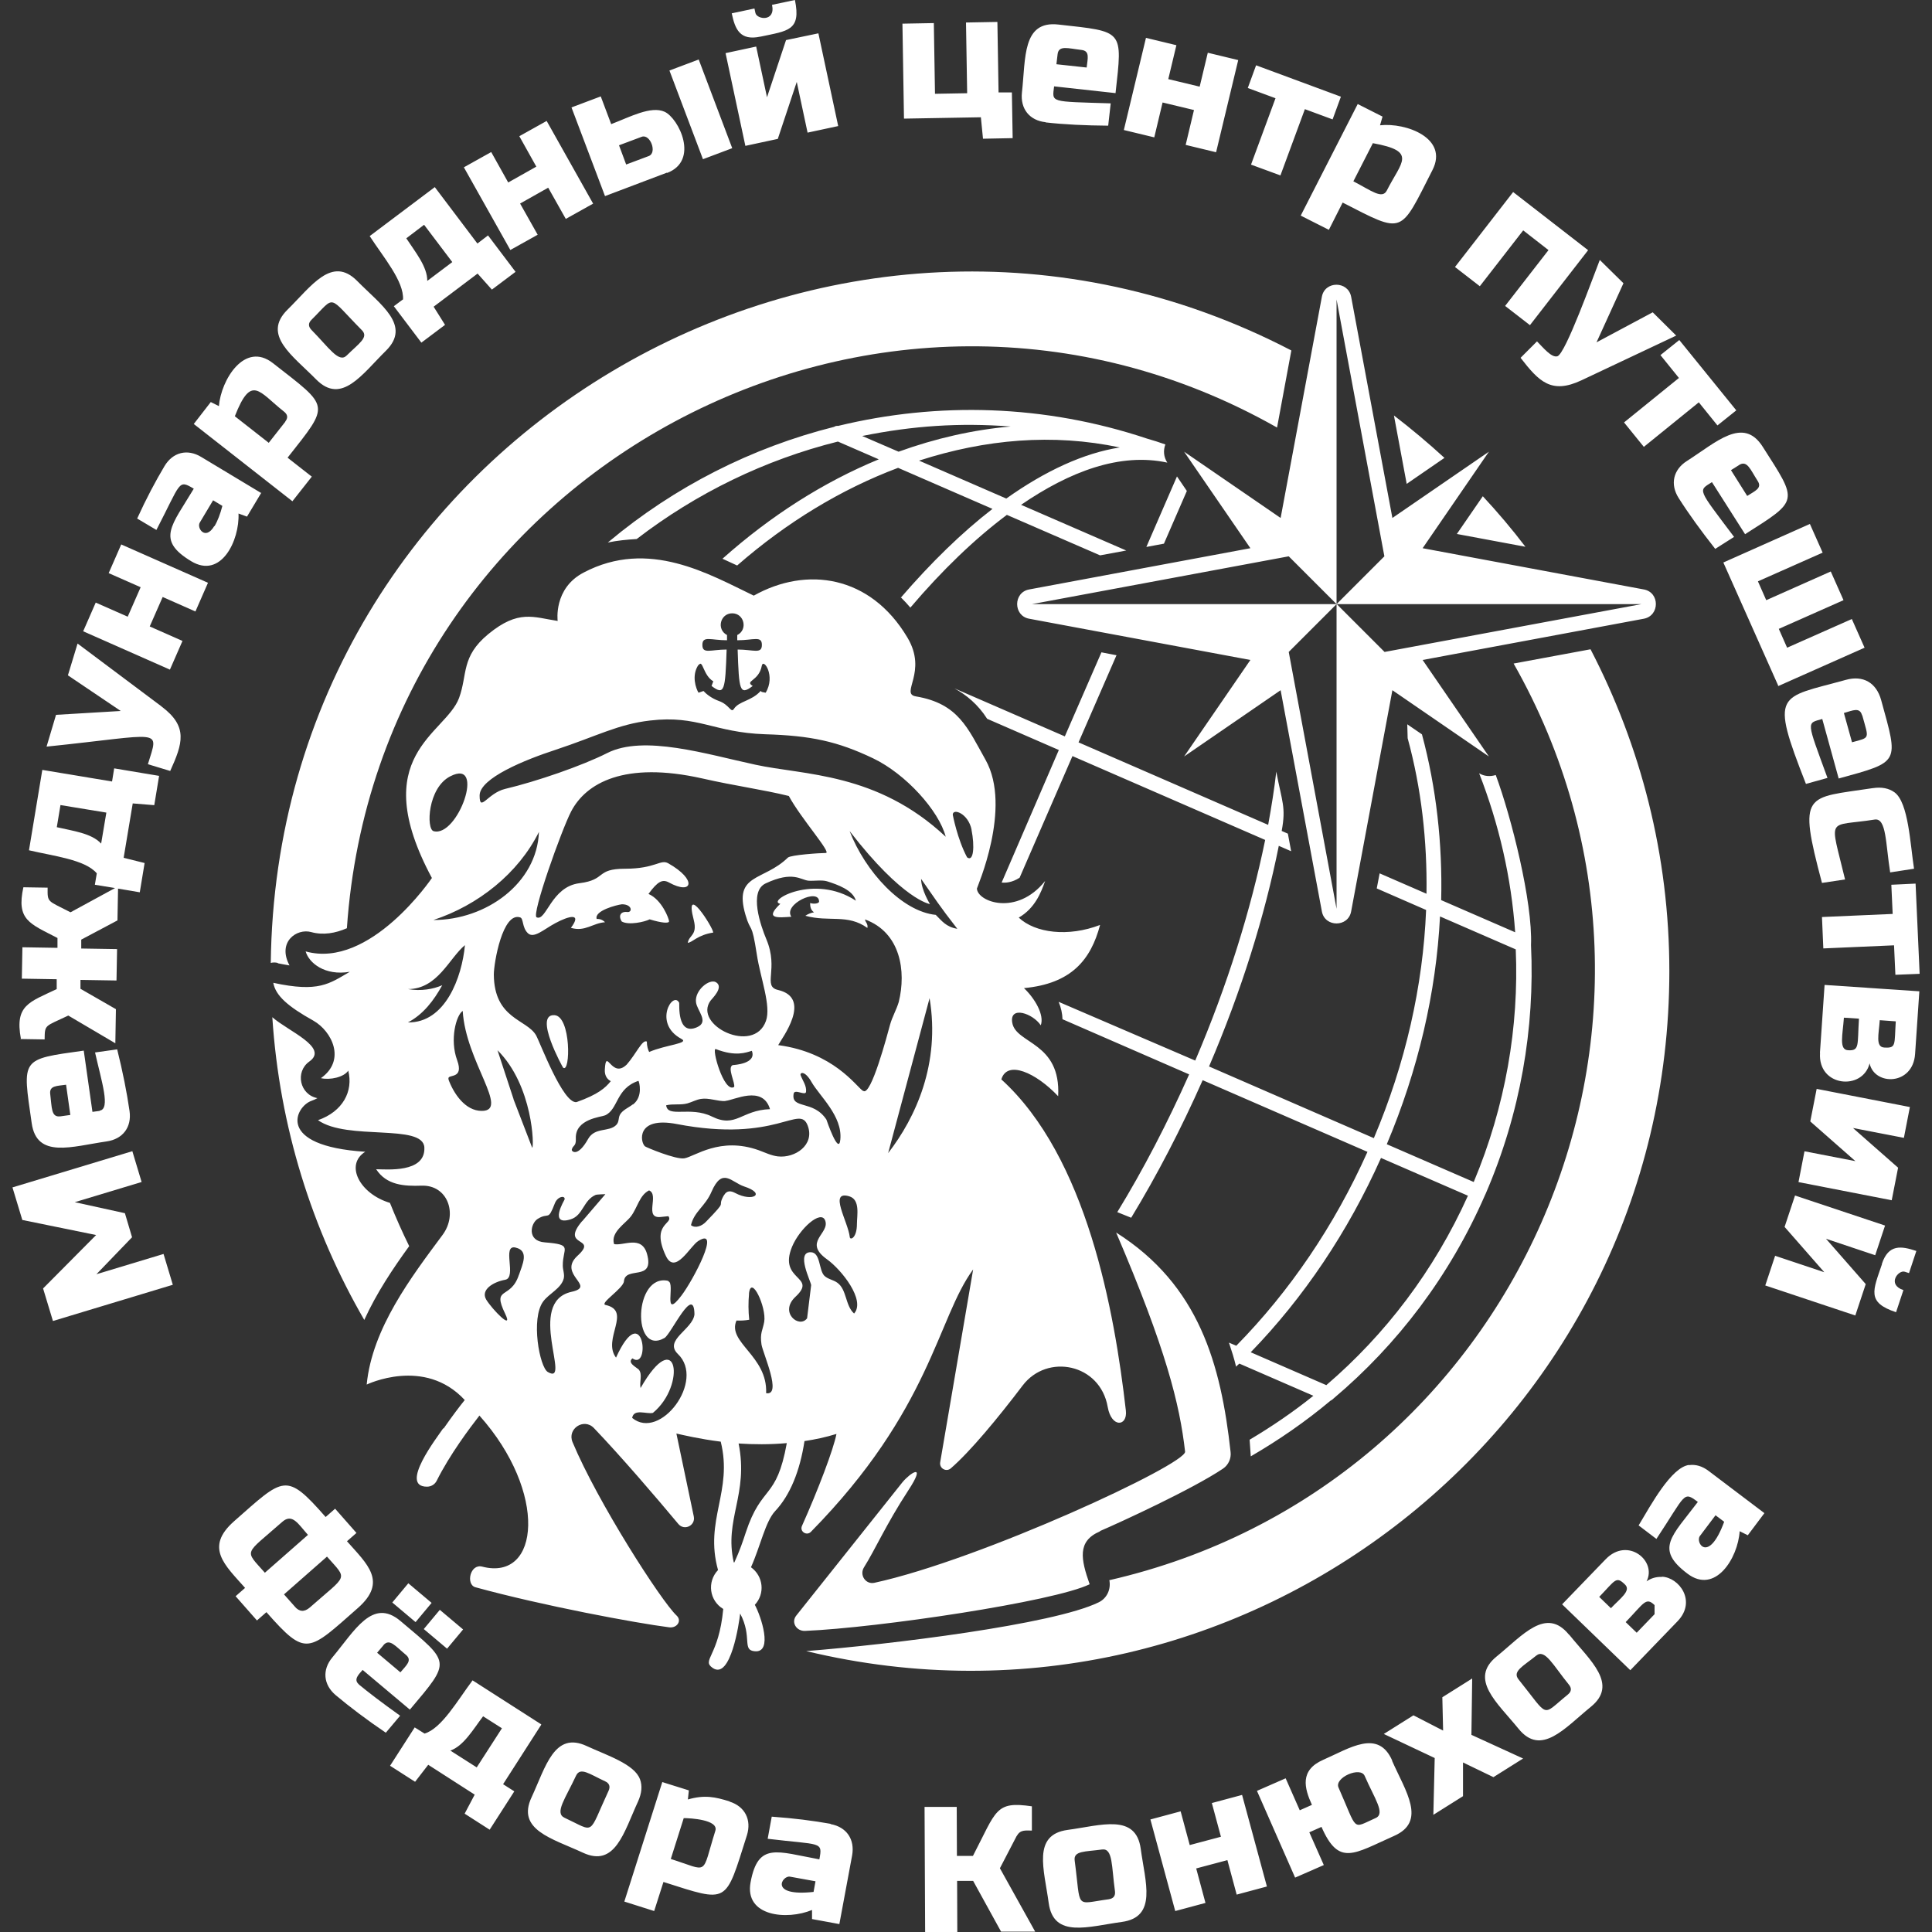
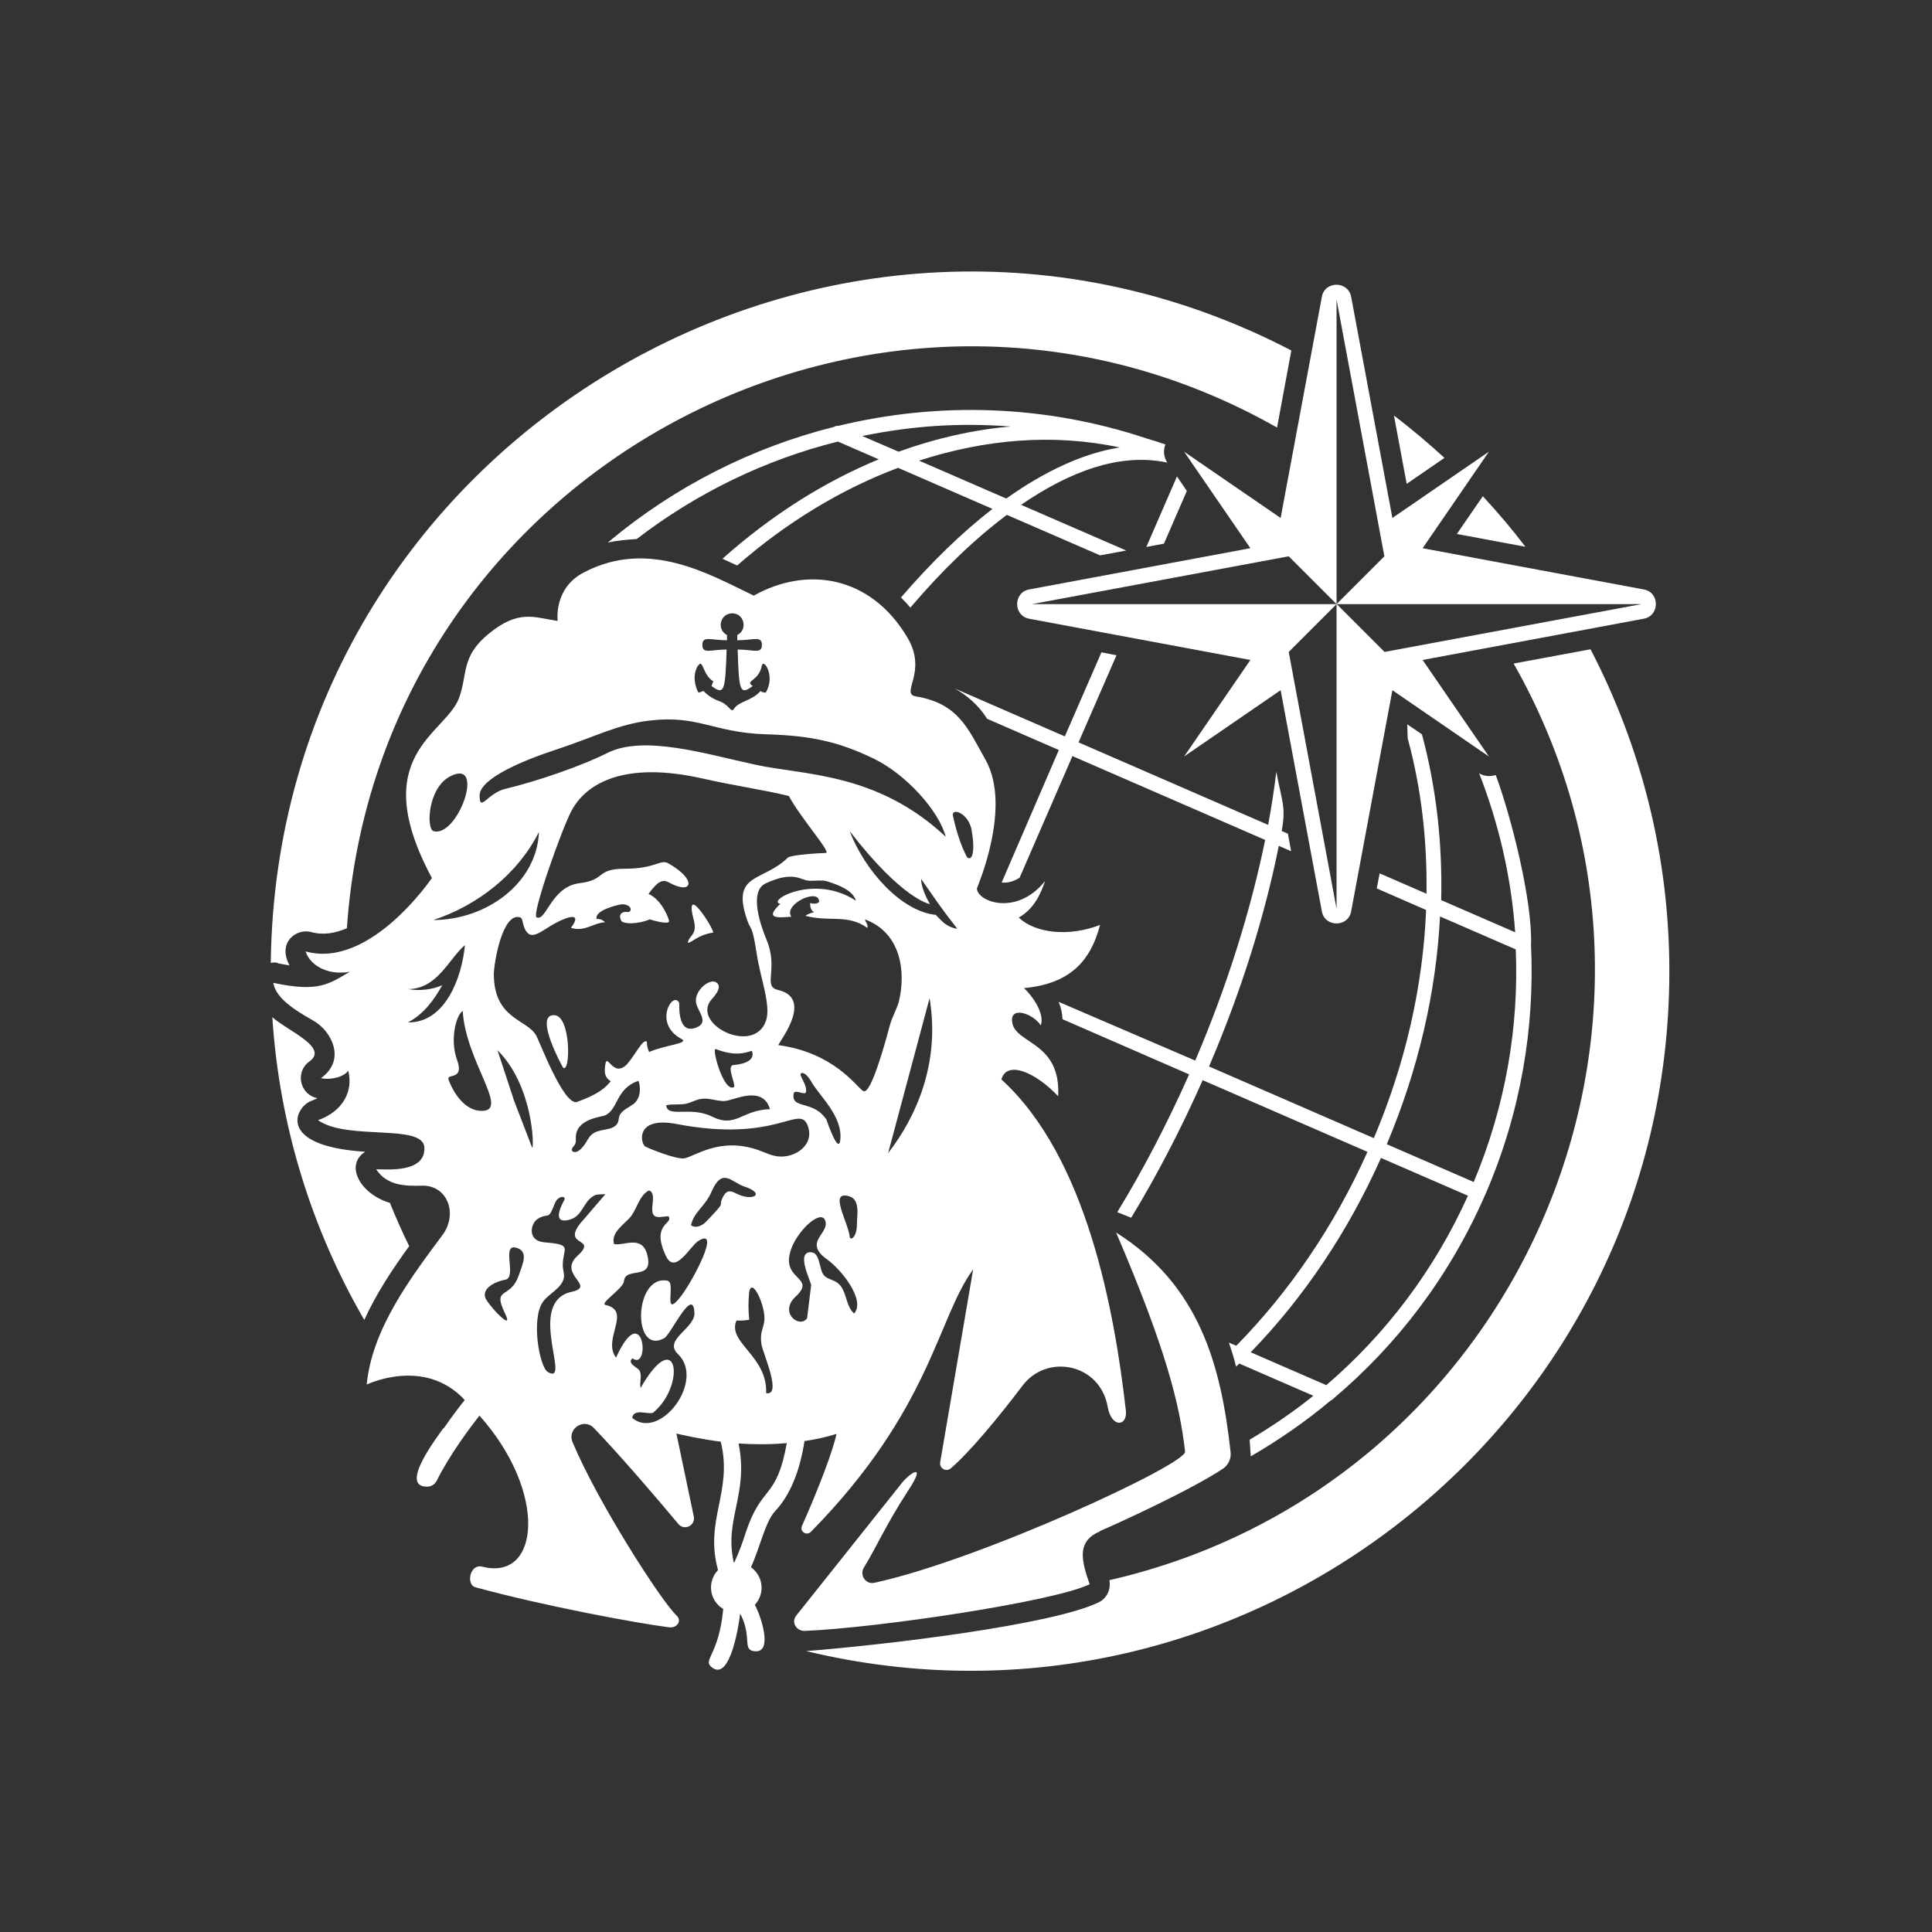
<svg xmlns="http://www.w3.org/2000/svg" version="1.1" viewBox="0 0 2000 2000">
  <rect x="0" y="0" width="2000" height="2000" fill="#333333" stroke="none" />
  <defs>
    <style> .cls-1 { fill: #fff; fill-rule: evenodd; } </style>
  </defs>
  <g>
    <g id="Layer_1">
      <g id="Layer_1-2" data-name="Layer_1">
        <path class="cls-1" d="M1225.8,467.6l68.6,99.9-229,42.7c-16.6,3-16.6,27.3,0,30.3l229,42.7-68.6,99.9,99.9-68.6,42.7,229c3,16.6,27.3,16.6,30.3,0l42.7-229,99.9,68.6-68.6-99.9,229-42.7c16.6-3.2,16.6-27.3,0-30.3l-229-42.7,68.6-99.9-99.9,68.6-42.7-229c-3.2-16.6-27.3-16.6-30.3,0l-42.7,229-99.9-68.6h0ZM1699.2,625.4l-265.9,49.5-49.5-49.5h315.4ZM1383.6,625.4v-315.4l49.5,265.9-49.5,49.5v315.4l-49.5-265.9,49.5-49.5h-315.4l265.9-49.5,49.5,49.5h0ZM1138.8,1584.9c20.9-9,95.6-43.3,127.3-64.6,5.6-3.8,8.6-10.6,7.8-17.2-10-90.6-32.5-172.8-118.5-227.2,51.7,120.7,65.8,177.7,71.4,226.8,1.6,13-211.6,111.9-321.6,135.8-9,2-15.8-8-10.8-16,11.6-18.4,22.9-44.5,45.7-79.4,19.5-29.7,2.4-18.6-5.8-8.8l-109.9,138c-5.8,7,0,16.4,9,16,75.6-3.2,257.9-30.3,294.6-48.3-9-25.7-13.2-44.5,10.6-54.7h0l.2-.2ZM459.2,1478.8c9-13,17.2-23.7,21.9-29.5-41.7-45.1-101.5-16-101.5-16,5.6-58.2,46.3-111.5,78.6-155,16-21.7,5.2-51.9-21.9-50.9-17.8.6-36.1-.4-46.9-17,10.6,0,51.1,4.2,49.9-22.5-1.2-25.1-79.8-6.8-110.1-28.3,25.7-9,36.7-29.9,31.3-51.3-4.4,6.8-18.8,10-28.3,7.8,26.3-18.6,11.4-48.5-7.6-59.4-26.9-15-39.3-26.1-41.7-39.3,47.1,10.2,57.8,1,79.2-11.4-25.9,4.4-42.3-9.2-45.7-21.1,66.8,18.6,130.7-76,130.7-76-68.2-127.1,14-148.6,28.1-186.3,9-24.5,1.8-42.7,30.3-66.2,31.3-25.7,46.7-17.4,71.8-13.6,0,0-4.6-33.7,26.9-50.1,67.4-35.5,130.3,2,176.1,23.9,54.7-30.7,120.7-21.1,159,43.3,21.5,35.9-8,58.2,8.8,61,44.1,7.4,53.7,32.9,72.2,65.8,27.7,49.5-9.2,132.5-9,133.1.4,13.6,41.1,29.1,70.6-7.8-4.2,12-10.6,28.3-27.3,37.9,17,16,51.1,20.3,84.2,7.6-9.6,36.1-29.7,60.8-78.8,65.4,11.4,10.8,21.3,27.9,17.4,38.5-8.2-12.4-32.7-20.7-29.5-2.6,3.8,22.1,50.5,19.7,47.5,76-23.1-24.5-52.9-37.7-58.8-17.4,88.4,80.4,117.1,239.4,128.9,342.9,1.8,16.6-15,18-18.8-3.8-7.8-44.9-62.6-55.7-88-22.3-25.9,34.1-54.3,68.4-74.4,85.8-4.8,4.2-12.2,0-11-6.4l34.1-199.5c-37.3,50.7-43.5,145-168,271.7-4.4,4.4-11.8-.4-9.2-6.2,16.6-37.1,32.7-79.4,35.7-95.2-11,3.4-22.3,5.8-33.1,7.4-4.8,31.3-15,56.1-30.3,72.4-10.2,10.8-15.4,36.7-25.1,58.2,12.8,9.2,14.8,27.3,4,38.9,6.4,11.8,19,49.5.2,48.1-14-1-2.4-14.4-15.4-39.1-1,9.6-9.8,69.4-28.5,56.3-11.8-8.2,6.4-11.6,11-61-14.4-8.6-17-28.1-5.4-40.3-14.4-51.7,15.6-81.4,2.8-132.9-22.1-2.8-38.7-6.8-45.9-8.4l18,85.8c2,9.4-9.8,15.2-16,7.8-23.1-27.7-59-69.6-87.4-99.3-10.4-10.8-27.9.8-22.1,14.6,25.9,62,91.8,164.6,107.7,179.5,5.8,5.4.4,13.2-7.6,12.2-34.5-4.4-130.7-22.3-200.7-41.5-10-2.8-5.6-24.7,7.2-21.3,59.8,15.4,67.8-77.2-3-156.4-9.8,12.6-30.7,40.3-44.3,67.6-2,3.8-5.8,6-10,6-29.1,0,10.4-50.9,16.8-60.4h0l.4.2ZM884.1,1359.7c-9.2-8.2-7.4-24.9-17.4-31.9-4.2-3-9.8-3.6-13.4-7.2-5.8-6-3.8-23.9-13.8-24.3-16-.6,0,30.3.2,34.1l-4.2,34.3c-8.2,11-29.3-6.2-12-22.3,23.3-21.7-18.2-16.2-3.6-51.7,7.8-18.8,29.9-38.7,34.3-27.3,5.2,13.6-23.5,22.1,2,40.3,15,10.8,39.9,42.1,28.1,55.9h0ZM775.4,1339.3c-.8,8.8-.8,17.8.2,26.9-4.4.8-8.8,1-13.2.8-10,22.7,32.3,36.5,30.7,75.2,16.8,3-3.2-40.9-4.8-50.3-1.8-12,1.2-14.6,2.8-23.5,2.6-15-13.8-50.1-15.8-28.9h0l.2-.2ZM785.4,1190.7c6.6,2.4,13,5.6,19.9,6.4,17.4,2,38.3-11.6,30.9-31.7-8.6-23.3-31.3,18.2-135.6-1.8-42.5-8.2-37.9,19-32.9,23.1,1.2,1,31.7,13.8,40.7,12.4,10.8-1.8,36.9-22.7,77-8.4h0ZM648.9,1101.9c9.8-11.2,16-26.1,20.7-23.7,0,4.8,1.2,8.4,2.4,10.8,17.6-7.6,42.3-8.8,33.3-13.6-29.7-16-8.6-50.3-2.2-37.3.4.8-2.6,34.5,18.4,25.3,13-5.6,0-17.2-1-25.9-1.6-12.2,13.8-24.7,20.7-20.7,8.6,5.2-4.4,17.2-5.6,19-18.6,25.3,44.7,56.5,57.3,21.1,5.6-15.6-5.8-44.7-9.4-68.6-5.6-36.3-6-21.3-11.8-41.3-12.6-43.1,18.6-34.5,43.9-59.2,3-2.8,33.1-4.8,39.3-4.8s-25.9-35.9-38.3-59c-26.7-6.6-55.5-10.4-89.8-18.2-80.4-18-120.3,4.8-135.6,34.3-9.8,18.8-41.3,107.1-35.7,109.5,10,4.6,15-31.7,44.3-35.3,28.5-3.6,16.2-15,47.5-15s36.5-10.2,44.5-5.6c30.1,17,25.3,33.3.8,19.9-6.8-3.8-11.8-1.2-21.3,11.8,14,6,21.3,25.9,21.3,28.3s-7.6,1.8-20.1-2c-5,2.6-21.7,6.4-28.9,2.2-4.2-6.8,0-10.6,5.6-9.8,5.6.8,5.6-8-5.4-8-5.2.6-28.9,6.6-26.1,15.2,3.2-.2,6.4,1,8.6,3.4-12.6.8-20.7,10.2-35.3,5.8,12-16-2.2-12.4-16.2-4.8-12,6.4-22.3,16.4-28.5,10.2-6-6-4.2-15-7.8-16.2-18.2-6-27.3,47.1-27.3,59.2.4,46.1,34.1,46.1,43.7,62.8,4,7,27.9,71.2,41.9,69.2,22.5-8,29.9-14.8,35.5-21.7-2.8-1.4-6.6-4.8-6.2-12,1.4-23.7,6.8,10,22.5-5h0l.2-.2ZM655.5,1143.2c10.4-8.2,6.2-23.5,5.4-24.3-23.5,7.8-20.7,29.5-34.5,35.7-4,1.8-31.1,3.6-30.3,23.9.4,8.6-3,6.6-4.2,11.6-.4,1.8,6,8.4,17-11.2,7-12.2,21.3-6.8,28.9-14.2,3.4-3.4,2-7,4-10.8,2.6-4.8,9.2-7.4,13.2-10.6h.4ZM760,1125.3c1.2-4.6-7.4-19.9-1.6-22.7,2-.2,25.1-1.4,19.9-14.8-6.2,1.8-16.6,6.2-37.3-1.8-4.8-1.8,8.2,45.5,18.8,39.3h.2ZM751,1139.8c-8.6.4-17-3.6-25.5-2.2-4.8.8-9,3.2-13.8,4.6-7.2,2-15,.2-22.1,2,1.6,13.4,24.9.6,47.3,11.6,25.1,12.4,30.3-6.6,60.2-7.6-7.6-25.5-37.7-9-46.1-8.6h0v.2ZM828.8,1113.1c2,5.4,6.4,11,5.6,17.2-.6,4.4-11.8-3.4-12.8,1.8-3,16.6,20.3,6.2,33.9,26.9,0,0,12.8,37.9,14.4,20.7,2.4-24.3-21.5-45.1-29.7-59.4-7-12.4-12.4-10.2-11.4-7.2h0ZM887.1,1266.9c0,14.8-7,17.2-7.4,13.8-1.8-16.2-22.3-48.7-.6-42.3,11.6,3.4,8,19.7,8,28.5h0ZM893.7,1129.3c8,5.8,24.9-58.4,27.7-68.6,2.2-8,6.6-15.4,9-23.5,7.8-31.7,2-71.8-34.9-85.4,0,2.6,3.4,4.6,2.4,8.8-20.5-14.8-39.7-5.8-64.2-12.6,2.6-1.8,5.6-3,9-3.6-3.2-2-4.2-5.8-4-9.6,4,1.4,9.4.4,9.2-1.6-.2-14.4-37.5,3-28.7,15.8-14,1-28.3,2.6-11.4-13.4-15-2.6,34.9-31.7,78.2-3.2-3-11-18.8-16.6-29.9-20.1-5.2-1.6-13.6-.2-19-.6-8.2-.6-16-10.6-44.5,2.8-17.6,8.2-5.2,43.7.8,58,13,31.1-4.4,48.5,12,52.3,36.1,8.4,3.6,50.5.2,57.1,57.1,7.6,80.4,42.3,87.6,47.3h.4ZM919.4,1193.7c28.7-37.1,54.1-92.6,42.9-160.4l-42.9,160.4h0ZM968.9,947.3c6,5.8,10.2,12.2,22.1,14.2-18.8-24.1-23.7-32.1-37.5-51.7.2,11.6,9.2,26.1,9.2,26.1,0,0-27.9-4-83.2-75.6,16.2,41.9,54.1,83.4,89.4,86.8h0v.2ZM1005.8,859c-3.4-17-19.5-22.7-19.5-15.6,0,0,4.6,24.9,14.8,44.1,6.8,5.2,8-11.4,4.6-28.5h0ZM723.1,688.2c-7.6,11-2.6,24.7,0,28.9l5.2-1.8c3.2,3.6,8.8,7.8,16,10.4,10.8,3.8,12.4,12.8,15.4,8.2,5.2-8.2,18.2-8,27.7-18.6l1.2,1,4,.8c10.6-17.4-2.4-36.3-4-27.9-3,16.2-18.2,15.4-9.4,20.9-13.6,10.4-14.2,4.2-15.6-37.7,16.4,0,25.1,5,25.1-4.8s-8.6-4.8-25.5-4.8v-5.4c11.2-5.6,7.2-22.5-5.2-22.5s-16.6,16.6-5.4,22.5v5.4c-16.6,0-25.5-5-25.5,4.8s8.6,4.8,25.1,4.8c-1.4,42.3-2.2,47.9-15.6,37.7l1.8-4.8c-10.6-6.2-10.8-22.9-15-17h-.2ZM575.1,776.2c-31.3,10.2-78.6,29.3-78.6,47.3s8.2-2.4,26.3-6.8c32.9-7.8,80-24.1,105.7-37.1,37.9-19.3,103.1,1.2,153.4,12,50.1,11,125.9,7.8,197.1,74.6-7-26.9-41.3-65-75.2-81.2-36.9-17.6-64.4-23.5-111.7-24.9-53.5-1.8-69.6-20.1-119.3-14.2-33.1,3.8-54.5,16-97.7,30.3h0ZM557.9,861.2c-21.3,42.9-63,76-109.3,91.2,54.7,0,107.3-38.1,109.3-91.2h0ZM466,803.7c-23.3,12-24.9,54.5-17.2,56.7,25.1,7,54.7-76.2,17.2-56.7h0ZM422.3,1058.4c38.7.6,55.9-46.7,59-80-16.4,13.6-28.3,45.5-59,45.5,13.6,2.4,26.3,0,35.5-4-8.6,15.6-19.5,30.1-35.5,38.5h0ZM464.2,1117.3c5.4,14.8,17.4,32.7,34.5,32.7,29.3,0-16.6-50.9-19.7-103.5-6.8,4.4-13.6,29.7-5.8,50.9,7.8,21.3-11.2,13.6-8.8,19.9h-.2ZM537.2,1319.8c3.4-10.4,11-24.9-3.4-28.3-14.8-3.6,1.6,31.1-10.8,33.3-12.2,2.2-25.7,10.2-19.7,20.5,6.2,10.2,28.5,33.1,19.7,14.8-14.2-29.3,5.6-14,14.2-40.5h0v.2ZM531.6,1138l19.3,50.1c2.2,0,1-64.4-35.9-100.9l16.6,50.5h0v.2ZM602.6,1264.3c8-9.4,16-18.6,24.1-28.1,0,0-9,.2-10.2.8-12.8,5.6-12.8,21.3-25.9,25.3-22.9,7-6.2-20.1-6.2-20.5,1.2-4.4-7-3.8-10,3.8-7.4,19.3-6,8.8-17.8,16.2-7.4,4.6-11.4,22.9,7.4,24.3,29.9,2.4,18.4,5.6,18.6,24.1,0,4.4,2,8.8,1,13.2-2.6,10.4-15.2,15.6-21.3,23.9-13,17.6-3.8,68,4.8,73,25.3,14.8-23.1-72.4,24.5-83,26.5-5.8-15-17.8,6.2-37.3,22.3-20.3-18.6-8.2,4.8-35.9h0v.2ZM691.8,1326.4c7.6,1.8-6.4,41.1,13.6,14.8,12.2-16,41.5-71.8,17.4-56.5-8.4,5.2-23.9,35.7-33.5,15.4-16-33.9,8.6-32.9,2.6-41.1-2.6.2-5.2.6-7.8.8-18,2-1.2-23.1-12.2-27.5-10,5-12,18-18.8,26.9-5.6,7.4-21.3,16.4-17.4,28.7,9.8,2,28.5-9.6,34.1,10.2,8,29.1-22.5,12-23.9,28.3-.6,7.4-25.9,23.1-19,24.5,27.7,6.2-3.8,35.3,10.8,54.5,28.5-62.6,36.1,14.2,17,.8-5.6,4.4,3.4,8.8,6.4,11.4,4.4,5,.6,12.8,2,19.3,38.1-66.6,47.7-3,12.8,25.7-6.6,1.6-19.7-4.8-21.5,5.2,28.9,24.1,76.2-38.7,47.3-66.2-14.8-14.4,15.4-25.3,17.2-40.9-.4-31.7-23.9,19.7-30.9,24.3-34.1,19.7-32.1-67.6,4-59h0l-.4.4ZM749.3,1237.6c3.2-5.8,7.6-4.8,11.8-2.6,18,9.6,32.5.8,9.2-6.8-13.2-4.4-22.5-20.3-33.7,5.4-6.6,15.4-18,20.5-21.3,34.7,4.6,3.6,11.4.8,15.4-3.4,24.3-25.1,10.6-13,18.6-27.5h0l-.2.2ZM772,1586.5c16.6-50.3,31.7-32.9,42.5-92.6-17.8,1.6-34.7,1.4-49.9.4,10.6,52.9-15.2,78.4-5,123.1h.6c5.6-12.2,9-22.3,11.8-30.9h0ZM932.6,618.6c31.3-36.3,63.2-67.4,94.8-91.8l-97.7-42.5c-58.8,22.1-115.3,56.3-166.6,101.1-4.8-2.2-10-4.6-15.2-7,49.9-44.5,104.7-79.4,161.8-102.9l-42.3-18.4c-75.4,18.8-146.4,53.3-208.3,100.9-10.2.6-20.3,1.6-29.9,3.6.4-.2.6-.6,1-.8,68-56.9,148-97.5,233.2-118.9,1.2-.8,2.6-1.2,4.2-1,103.3-25.1,213.8-22.3,320,13.2,6.4,1.8,12.6,3.8,18.8,6-2.4,6.2-1.8,13,2,18.8-48.9-10.6-101.1,9.2-151.4,43.7l108.9,47.3-27.1,5-96.5-41.9c-33.3,24.9-67,57.3-99.9,96-3-3.6-6.4-7.2-10-10.8h0v.4ZM892.7,451.4l37.5,16.2c38.1-13.8,77.2-22.7,116.1-26.1-53.1-4-101.1-.8-153.6,9.8h0ZM951.5,476.8c68.6-22.1,138.2-28.3,207.7-13.6-37.1,5.8-77,24.1-117.5,52.9l-90.4-39.3h.2ZM1646.5,672.1c51.9,99.9,81.6,213.2,81.6,333.3,0,468.4-439.3,813.3-893.5,703.8,86.2-6.8,255.9-27.5,302.8-50.5,8.6-4.2,12.8-13.6,11-22.9,421.1-96.5,631.6-573.3,418.5-948.9l79.8-14.8h-.2ZM573.9,1050.9c-21.9-1.2,8.8,54.3,9,54.3,7.8,6.6,8.4-53.5-9-54.3h0ZM1495.3,474l-39.1,26.9-13.2-70.8c18,13.8,35.5,28.5,52.3,43.9h0ZM738.3,965.3c0-5-30.7-53.3-20.1-12.8,4,15.8-5,15.4-6.2,23.5,4.8-.4,10.2-8.2,26.3-10.6h0ZM1228.6,508.3l-23.7,54.5-18.2,3.4,31.7-73,10.2,15h0ZM1377.8,1449.6c-26.1,21.9-53.9,41.1-83,58l-1.2-17.2c22.9-13.6,45.1-28.7,66-45.5l-76.6-33.3c-1.2,1-2.4,2-3.4,3.2-2-8.4-4.6-16.6-7.4-24.9l7.6,3.2c55.1-56.1,101.5-124.1,135.8-200.7l-170.6-74.2c-22.3,50.3-47.1,98.1-74,142.4l-14.4-5.8c27.1-44.3,51.9-92.2,74.4-142.6l-131.1-57.1c-.2-5.8-1.4-11.8-4-18l141.4,60.8c33.5-78.4,57.5-156,72.4-228.4l-199.5-86.8-54.7,125.9c-8,5.2-14.8,5.4-18.6,5l59.2-137.2-74.2-32.3c-9.4-14.8-21.7-24.9-33.9-31.5l114.3,49.7,37.9-87,15.6,3-39.3,90.2,196.3,85.4c3.4-18.8,6.4-37.3,8.4-55.1,6,31.7,10.2,36.5,5.6,61.4l6.4,2.8,3.4,18.2-12.8-5.6c-14.6,72.8-38.7,150.2-72.2,228.4l170.6,74.2c32.7-77.2,50.9-157.4,54.1-236.2l-51.1-22.3,3-15.6,48.5,21.1c.8-55.1-5.4-109.5-19.5-161l-.4-14.4,15.2,10.4c14.8,54.9,21.3,112.9,19.9,171.6l76.6,33.3c-4-56.7-16.8-112.1-37.3-164.6,5.2,3.2,11.4,3.6,17.2,1.8,16.2,43.7,38.3,131.5,36.5,176.1,4,85.8-10.8,173.9-47.1,257.7l-.4.8c-36.7,84.2-91,155.2-156.8,210.7-.6.6-1.2,1.2-2,1.6h0l-.6.6ZM1490.7,948.7l78.4,34.1c3.4,80.2-10.6,162.2-43.5,240.8l-90-39.1c32.5-77,51.1-157,55.1-235.8h0ZM1294.6,1399.8l78.4,34.1c61-52.3,111.5-118.3,146.6-196.1l-90-39.1c-34.1,76.4-80,144.6-134.8,201.1h-.2ZM1508.1,552.8l26.9-39.1c15.4,16.6,30.3,34.1,44.1,52.3l-70.8-13.2h-.2ZM403.6,1245.2c-31.3-9.4-46.9-39.5-25.5-52.9-93.8-6-72-47.1-55.7-52.7,2.2-.8,4.4-1.8,6.2-2.8-18.4-3.6-23.3-27.3-8.4-37.9,20.7-14.6-22.1-31.5-38.3-45.9,7.4,113.5,41.1,220,95.2,313.4,12.6-27.7,29.7-53.3,46.5-76.4-7.2-14.6-13.8-29.5-19.9-44.7h-.2ZM287.5,996.8c-2.4-.6-4.8-.6-7.2,0,6.4-540.2,582.1-880.7,1056.5-634l-14.8,79.8c-411.3-233.2-930.4,43.9-962.9,518.3-12,5.2-24.5,7.4-36.9,4-15-4.2-35.5,10.2-22.5,34.5-3.8-.6-7.8-1.4-12-2.2l-.2-.4Z" />
-         <path class="cls-1" d="M1884.1,1090c-2.4,35.3,44.3,39.3,51.3,10.8,5,23.3,44.9,23.1,47.1-9.8l4.4-64.8-98.1-6.6-4.8,70.2h0v.2ZM1945.9,1056.1l16.6,1.2c-1.6,24.3.8,27.9-12,27.1-9.2-.6-5.6-13.8-4.6-28.1h0v-.2ZM1908.8,1053.5l15.6,1c-1.8,27.3,1,33.5-11.4,32.7-9.6-.6-5.4-16.2-4.2-33.7h0ZM417.3,309.8l-9.6,7.2,28.5,37.7,24.5-18.4-11.8-18.8,45.5-34.3,14.8,16.6,24.5-18.4-28.5-37.7-11,8.4-44.1-58.4-67.4,50.7c14.2,21.9,35.7,46.9,34.5,65.8h0l.2-.4ZM439.1,232.8l29.1,38.5-25.9,19.5c.2-14.6-12.4-29.9-21.7-44.1l18.4-14h0v.2ZM1295,170.4l30.5,11.2,25.3-68.6,28.7,10.6,8.6-23.5-87.8-32.5-8.6,23.5,28.7,10.6-25.3,68.6h0ZM1203.5,106.1l32.5,7.8-8.6,36.1,31.5,7.6,22.9-95.4-31.5-7.6-8.4,35.1-32.5-7.8,8.4-35.1-31.5-7.6-22.9,95.4,31.5,7.6,8.6-36.1h0ZM322.6,493.3l-24.9-19.5c44.3-56.3,44.1-51.5-15.2-97.9-29.3-22.9-53.7,17.4-55.9,44.5l-8.4-4.2-17.6,22.7,102.1,80,20.1-25.5h0v-.2ZM295.4,436.5l-17.2,21.9-35.1-27.5c17.2-43.9,24.9-25.3,50.9-4.8,3.8,3,4.4,6.4,1.2,10.4h.2ZM1738.1,391.2l-56.9,46.1,20.5,25.3,56.9-46.1,19.3,23.9,19.5-15.6-59-72.8-19.5,15.6,19.3,23.9h0v-.2ZM327.3,392.8c-24.3-24.7-56.3-45.9-29.7-72.2,24.7-24.3,45.9-56.3,72.2-29.7,24.3,24.7,56.3,45.9,29.7,72.2-24.7,24.3-45.9,56.3-72.2,29.7h0ZM322.4,331.1c25.7-25.5,16-25.9,52.3,10.8,7.2,7.4-3.2,13.6-15.8,26.1-8.2,8.2-18.4-8.2-36.5-26.5-3.4-3.6-3.4-7,0-10.4h0ZM1017.8,143.6l30.5-.6-.8-47.3h-13.8c0,.2-1.2-73-1.2-73l-32.5.6,1.2,73.2-33.3.6-1.2-73.2-32.5.6,1.6,98.3,79.6-1.4,2.2,22.3h.2ZM805.1,144l19.7-59.2,11.2,52.5,31.7-6.8-20.5-96-33.5,7-19.7,59.2-11.2-52.5-31.7,6.8,20.5,96,33.5-7.2h0v.2ZM787.2,37.9c-21.3,4.6-26.3-7.8-29.7-24.1l23.5-5,1,4.6c1.4,6.8,21.1,9.6,17.2-8.4l23.7-5c6.6,31.9-7.4,31.9-35.5,37.9h-.2ZM556.6,243l-28.3,15.8-48.1-85.6,28.3-15.8,17.6,31.5,29.1-16.4-17.6-31.5,28.3-15.8,48.1,85.6-28.3,15.8-18.2-32.3-29.1,16.4,18.2,32.3h0ZM1082.4,126.7c19.3,2.2,40.9,3.2,64.8,3.4l2.6-23.1c-63.8-2-60.6-.6-58.6-17.6l63.6,7c7.4-66.2,8.6-63.4-59.2-71-37.5-4.2-33.7,34.7-37.7,70.4-1.8,16.8,7.8,28.9,24.5,30.7h0v.2ZM1094.8,56.3c1-9.8,10.8-6.2,24.7-4.6,9,1,6.4,8.8,5.4,18.2l-31.3-3.4,1.2-10.2h0ZM690.4,179.1c33.9-12.8,12.2-56.7-2.4-63.4-14.2-6.4-35.9,5.4-55.3,12.8l-10.8-28.7-30.3,11.4,34.7,91.8,64.2-24.3h0v.2ZM664.3,141.6c8.8-3.2,16.2,16.4,7.4,19.9l-23.5,8.8-7.4-19.9,23.5-8.8h0ZM758,153.4l-30.3,11.4-34.7-91.8,30.3-11.4,34.7,91.8h0ZM1746.3,477.2c30.3-19.3,58.2-46.5,78.4-14.8,36.7,57.5,37.9,54.9-18.2,90.6l-34.3-53.9c-14.4,9.2-15.4,5.8,22.9,56.7l-19.5,12.4c-14.8-18.8-27.5-36.3-37.9-52.7-9-14.2-5.6-29.3,8.6-38.3h0ZM1800.5,481.3l-8.6,5.4,16.8,26.7c8-5.2,15.8-8,10.8-15.6-7.6-11.8-10.8-21.7-19.3-16.4h.2ZM1910.8,703.8c-69.8,19.3-79,11.6-41.3,107.7l22.3-6.2c-21.9-60-21.9-56.3-5.4-61l17,61.6c64-17.6,62-15.6,43.9-81.4-5-17.8-18.6-25.7-36.5-20.7h0ZM1927.8,740.5c6.8,24.9,8.6,22.7-10.6,27.9l-8.4-30.3c9.2-2.6,16.4-6.4,18.8,2.4h.2ZM1938.4,815.9c-69.2,10.6-77.6,3-52.3,98.1l23.9-3.6c-16-66.8-19.3-54.1,30.7-62,12.2-1.8,11.2,24.7,16,54.7l24.7-3.8c-4-25.9-5.8-68.4-20.1-79-6-4.4-13.6-5.8-22.7-4.4h-.2ZM1375.4,237.8l-28.9-14.6,59-115.5,25.7,13-2.6,9c26.7-3,71.2,13.2,54.3,46.3-34.1,67-29.1,66.4-93,33.7l-14.2,28.1h-.2ZM1421.3,148l-20.3,39.7c18.6,9.6,29.9,19,34.7,9.4,15-29.7,31.9-40.5-14.6-48.9h0l.2-.2ZM1840.4,710.4l89.8-39.9-13.2-29.7-67,29.7-8.6-19.5,67-29.7-13.2-29.7-66.8,29.7-8.6-19.5,67-29.7-13.2-29.7-89.6,39.9,56.9,127.7h0l-.4.2ZM1576.7,238.4l26.3,20.5-44.9,57.8,25.7,19.9,60.2-77.6-77.6-60.2-60.2,77.6,25.7,19.9,44.9-57.8h0ZM1612.2,368.8c8.4-2.4,37.1-82.6,43.9-99.7l24.5,24.1-27.9,61.2,58.2-31.1,24.3,24.1-98.1,46.3c-31.1,14.6-43.9,1.4-63-23.3l17-17c6.4,6.4,15,17.2,21.1,15.4h0ZM1977.1,1146l-6.2,31.9-52.7-10.2,46.7,41.1-6.6,33.7-96.5-18.8,6.2-31.9,52.7,10.2-46.7-41.1,6.6-33.7,96.5,18.8h0ZM270.5,510.1l-14.8,24.7-8.8-3.2c1.2,27.7-18,68.2-49.1,49.3-36.5-22.1-20.1-36.7,2.8-75-16.4-9.8-13-6.8-38.7,42.7l-19.9-11.8c9.4-20.7,19-38.7,28.3-54.3,8.6-14.4,23.7-18.2,38.1-9.4l62,37.3h0l.2-.2ZM221.8,544.6c-9.2,15.4-18.4,2-15-3.6l13.8-23.1,9.6,5.8c-2.2,8.4-4.8,15.4-8.2,21.1h0l-.2-.2ZM1941.2,1299.4l10.2-30.7-93.2-31.1-10.8,32.5,41.1,46.9-50.9-17-10.2,30.7,93.2,31.1,10.8-32.5-41.1-46.9,50.9,17h0ZM103.1,1150l-7.4,1-9-63.4c-65.8,9.2-63.6,7.4-53.9,75,5.2,37.3,41.9,24.1,77.6,19,16.6-2.4,26.1-14.6,23.7-31.5-2.8-19.3-7-40.5-12.8-63.8l-22.9,3.2c6.8,30.3,16.2,58.6,4.8,60.2h0v.2ZM62.6,1155.6c-9.8,1.4-8.8-8.8-10.6-22.9-1.2-9,6.8-8.4,16.4-9.8l4.4,31.3-10,1.4h-.2ZM1948.1,1308.4c6.8-20.7,20.1-18.6,35.7-13.4l-7.6,22.9-4.4-1.4c-6.6-2.2-18.8,13.2-1.4,19l-7.6,22.9c-30.9-10.2-23.7-22.7-14.6-49.7h0v-.2ZM21.1,1075.6l25.1.4c.2-15.8,0-13,24.5-24.7l48.7,28.7.6-35.3-36.7-21.1v-9.2l37.3.6.6-32.5-37.1-.6v-9.2l37.5-19.9.6-32.9,22.5,3.8,5-30.3-21.7-5.4,9.4-56.3,22.3,1.8,5-30.3-46.5-7.8-2.2,13.6-72.2-12-13.8,83.2c25.3,6,58.2,9.6,70.2,23.9l-2,11.8,20.9,3.4-46.1,25.1c-23.9-12.4-23.9-9.6-23.7-25.5l-25.1-.4c-7.4,33.9,6.4,37.5,35.3,52.5v10.2l-36.3-.6-.6,32.5,36.1.6v10.2c-28.5,13.6-43.5,16.6-37.1,51.3h0l-.4.2ZM104.7,873.3c-9.8-10.8-29.7-13.2-45.9-17l3.8-22.9,47.5,7.8-5.4,32.1h0ZM112.5,593.3l33.1,14.6-13.4,30.5-33.1-14.6-13,29.7,89.8,39.7,13-29.7-33.9-15,13.4-30.5,33.9,15,13-29.7-89.8-39.7-13,29.7h0ZM100.1,1319l69.2-20.9,9.6,31.9-124.1,37.5-10.2-33.7,54.9-55.3-76.4-15.6-10.2-33.7,124.1-37.5,9.6,31.9-69.2,20.9,51.9,11.4,7.4,24.9-36.9,38.3h.2ZM1959.3,946.1l-73.2,3.2,1.4,32.5,73.2-3.2,1.4,30.5,25.1-1-4.2-93.4-25.1,1.2,1.4,30.5h0v-.2ZM167.4,731.5c27.5,20.7,21.7,38.1,8.8,66.6l-23.1-7c11.6-38.1,16.6-30.7-104.9-18.2l9.8-32.9,67-4-54.7-36.9,10-32.9,86.8,65h0l.2.4ZM371.4,1743.5c-6-5,.6-10.8,4-14.8l48.9,41.1c42.9-50.9,42.3-47.9-9.8-91.8-28.9-24.3-47.3,10-70.4,37.7-10.8,12.8-9.4,28.3,3.4,39.1,14.8,12.4,32.1,25.5,51.9,38.9l14.8-17.6c-19.3-13.8-33.5-24.7-42.9-32.5h0ZM396.8,1703.2c6.4-7.6,12.4.8,23.3,9.8,7,5.8.6,10.8-5.6,18.2l-24.1-20.3,6.6-7.8h-.2ZM1441.3,1822.7c-14.6-33.3-44.3-12.8-71.4-1-24.7,10.8-19.7,29.3-11.8,46.7l-12.6,5.6-14.6-33.1-29.7,13,39.5,89.8,29.7-13-15-33.9,12.6-5.6c18,41.1,33.3,27.9,75,9.4,34.3-15,12-46.3-2-78h.4ZM1423.9,1882.1c-24.9,11-18,14.2-38.3-31.7-4.4-10.2,22.7-22.1,27.1-12,10.2,23.5,21.9,39.1,11.2,43.7h0ZM1524,1737.5l-.8,58.4,53.5,24.5-30.7,19.3-31.5-15.2v34.9l-30.7,19.3,1.4-58.8-52.7-24.9,30.7-19.3,30.7,15.8-.8-34.5,30.7-19.3h0l.2-.2ZM1254.5,1866.5l31.3-8.4,25.7,94.8-31.3,8.4-9.6-35.7-32.3,8.6,9.6,35.7-31.3,8.4-25.7-94.8,31.3-8.4,9.4,34.9,32.3-8.6-9.4-34.9h0ZM1720.3,1632.4c-6-.2-11.2,1.4-15.8,4.6,11-21.1-19.5-46.5-42.3-22.9l-45.1,46.7,70.6,68.2,48.9-50.7c20.1-20.9,1.4-45.5-16.2-46.1h0v.2ZM1667.5,1664.7l-12-11.6c16.8-17.4,17.4-21.9,26.7-12.8,6.6,6.4-4.8,14.2-14.6,24.5h0ZM1712.9,1670.9l-18.6,19.3-11.4-11c19-19.7,20.9-26.3,29.9-17.6v9.2h0l.2.2ZM1624.2,1692.2c-23.7-29.1-47.9.6-74.8,22.5-29.1,23.5.6,47.9,22.5,74.8,23.5,29.1,47.9-.6,74.8-22.5,29.1-23.5-.6-47.9-22.3-74.8h-.2ZM1623,1754.2c3.8-3,4.2-6.6,1-10.4-16.2-19.9-24.7-37.3-33.7-29.9-13.6,11-24.9,16.2-18.4,24.5,32.5,40.3,23.1,38.5,50.9,16h0l.2-.2ZM1748.3,1516.7c7-1,14,1,20.7,6.2l57.5,43.5-17.2,22.9-8.4-4.2c-1.8,27.9-25.3,65.8-54.1,43.9-34.1-25.7-16-38.7,10.8-74.2-15.4-11.6-12.2-8-42.9,38.3l-18.4-14c13-21.7,33.7-60,52.1-62.6h0v.2ZM1784.8,1575.5c-16.2,43.7-30.1,21.3-25.1,14.6l16.2-21.5,8.8,6.6h0v.2ZM1180.9,1914c-5-37.1-41.3-24.3-75.6-19.7-37.1,5-24.3,41.3-19.7,75.6,5,37.1,41.3,24.3,75.6,19.7,37.1-5,24.3-41.3,19.7-75.6h0ZM1147.8,1966.1c-35.9,4.8-28.5,11.2-35.3-40.1-1.4-10.2,10.8-9,28.3-11.4,11.4-1.6,9.8,17.6,13.4,43.1.6,4.8-1.4,7.6-6.4,8.4h0ZM755.2,1864.8c-14.8-4.6-25.7-7-43.1-2l1-9.4-27.5-8.6-39.3,123.7,30.9,9.8,9.6-30.1c68.2,21.7,63.6,23.3,86.4-48.3,5-16-2-29.9-18-34.9h0v-.2ZM740.5,1895.3c-14.8,47.1-5.6,41.9-46.1,29.1l13.4-42.3c6.6,0,36.5,1.6,32.7,13.2h0ZM1052.5,1900.5l-17.4,33.5,36.5,65.6h-35.3l-28.9-52.5h-16.6l.2,52.9h-33.3l-.6-129.5h33.3l.2,50.7h16.6c24.5-47.1,22.9-56.9,61-51.3v25.1c-6.4,0-12-1.2-15.6,5.6h0ZM370.6,1664.5c-51.7,45.5-53.5,51.3-94.8,4.4l-9.8,8.6-22.1-25.1,9.8-8.6c-20.7-23.5-42.3-41.7-11.4-69,51.7-45.5,53.5-51.5,94.8-4.4l9.8-8.6,22.1,25.1-9.8,8.6c20.7,23.5,42.3,41.7,11.4,69h0ZM274.3,1628l44.5-39.1c-10.2-11.4-16.2-22.7-26.7-13.4-39.5,34.9-39.5,28.1-17.8,52.7h0v-.2ZM305,1662.9l-11-12.4,44.5-39.1c21.7,24.7,21.7,17.8-17.8,52.7-5.6,4.8-10.8,4.6-15.6-1h0v-.2ZM406.1,1658.9l16.6-19.9,24.1,20.3-16.6,19.9-24.1-20.3h0ZM560.3,1785.4l-39.5,61.6,11.6,7.4-25.5,39.7-25.9-16.6,10.4-19.7-48.1-30.9-13.6,17.6-25.9-16.6,25.5-39.7,10.2,6.4c17.8-5.4,34.1-34.3,49.7-55.1l71,45.5h0v.4ZM493.5,1829.6l-27.3-17.4c13.8-4.8,23.7-22.1,33.9-35.5l19.5,12.4-26.1,40.5h0ZM859.8,1888.3c16.6,3,25.3,15.8,22.3,32.5l-13.2,71-28.3-5.2v-9.4c-25.9,10.8-70.2,6.8-63.6-28.7,7.8-41.9,27.3-31.7,71.2-23.7,3.6-19,1.8-14.6-53.5-21.3l4.2-22.9c22.7,1.6,42.9,4.2,60.8,7.4h0l.2.2ZM842.2,1958.5l2-11-26.5-4.8c-8-1.4-22.1,20.9,24.5,15.8h0ZM662.5,1841.8c2.6,7,1.8,14.6-2,23.1-14.6,31.5-23.5,68.8-57.3,52.9-31.5-14.6-68.8-23.5-52.9-57.3,14.6-31.5,23.5-68.8,57.3-52.9,20.3,9.4,49.3,18.6,54.9,34.3h0ZM630,1853.8c2-4.4.8-7.8-3.6-9.8-16-7.4-25.7-15.2-30.1-5.8-10.8,23.3-22.5,38.5-12,43.5,32.7,15.2,23.9,19,45.7-27.9h0ZM479.4,1686.8l-16.6,19.9-24.1-20.3,16.6-19.9,24.1,20.3Z" />
      </g>
    </g>
  </g>
</svg>